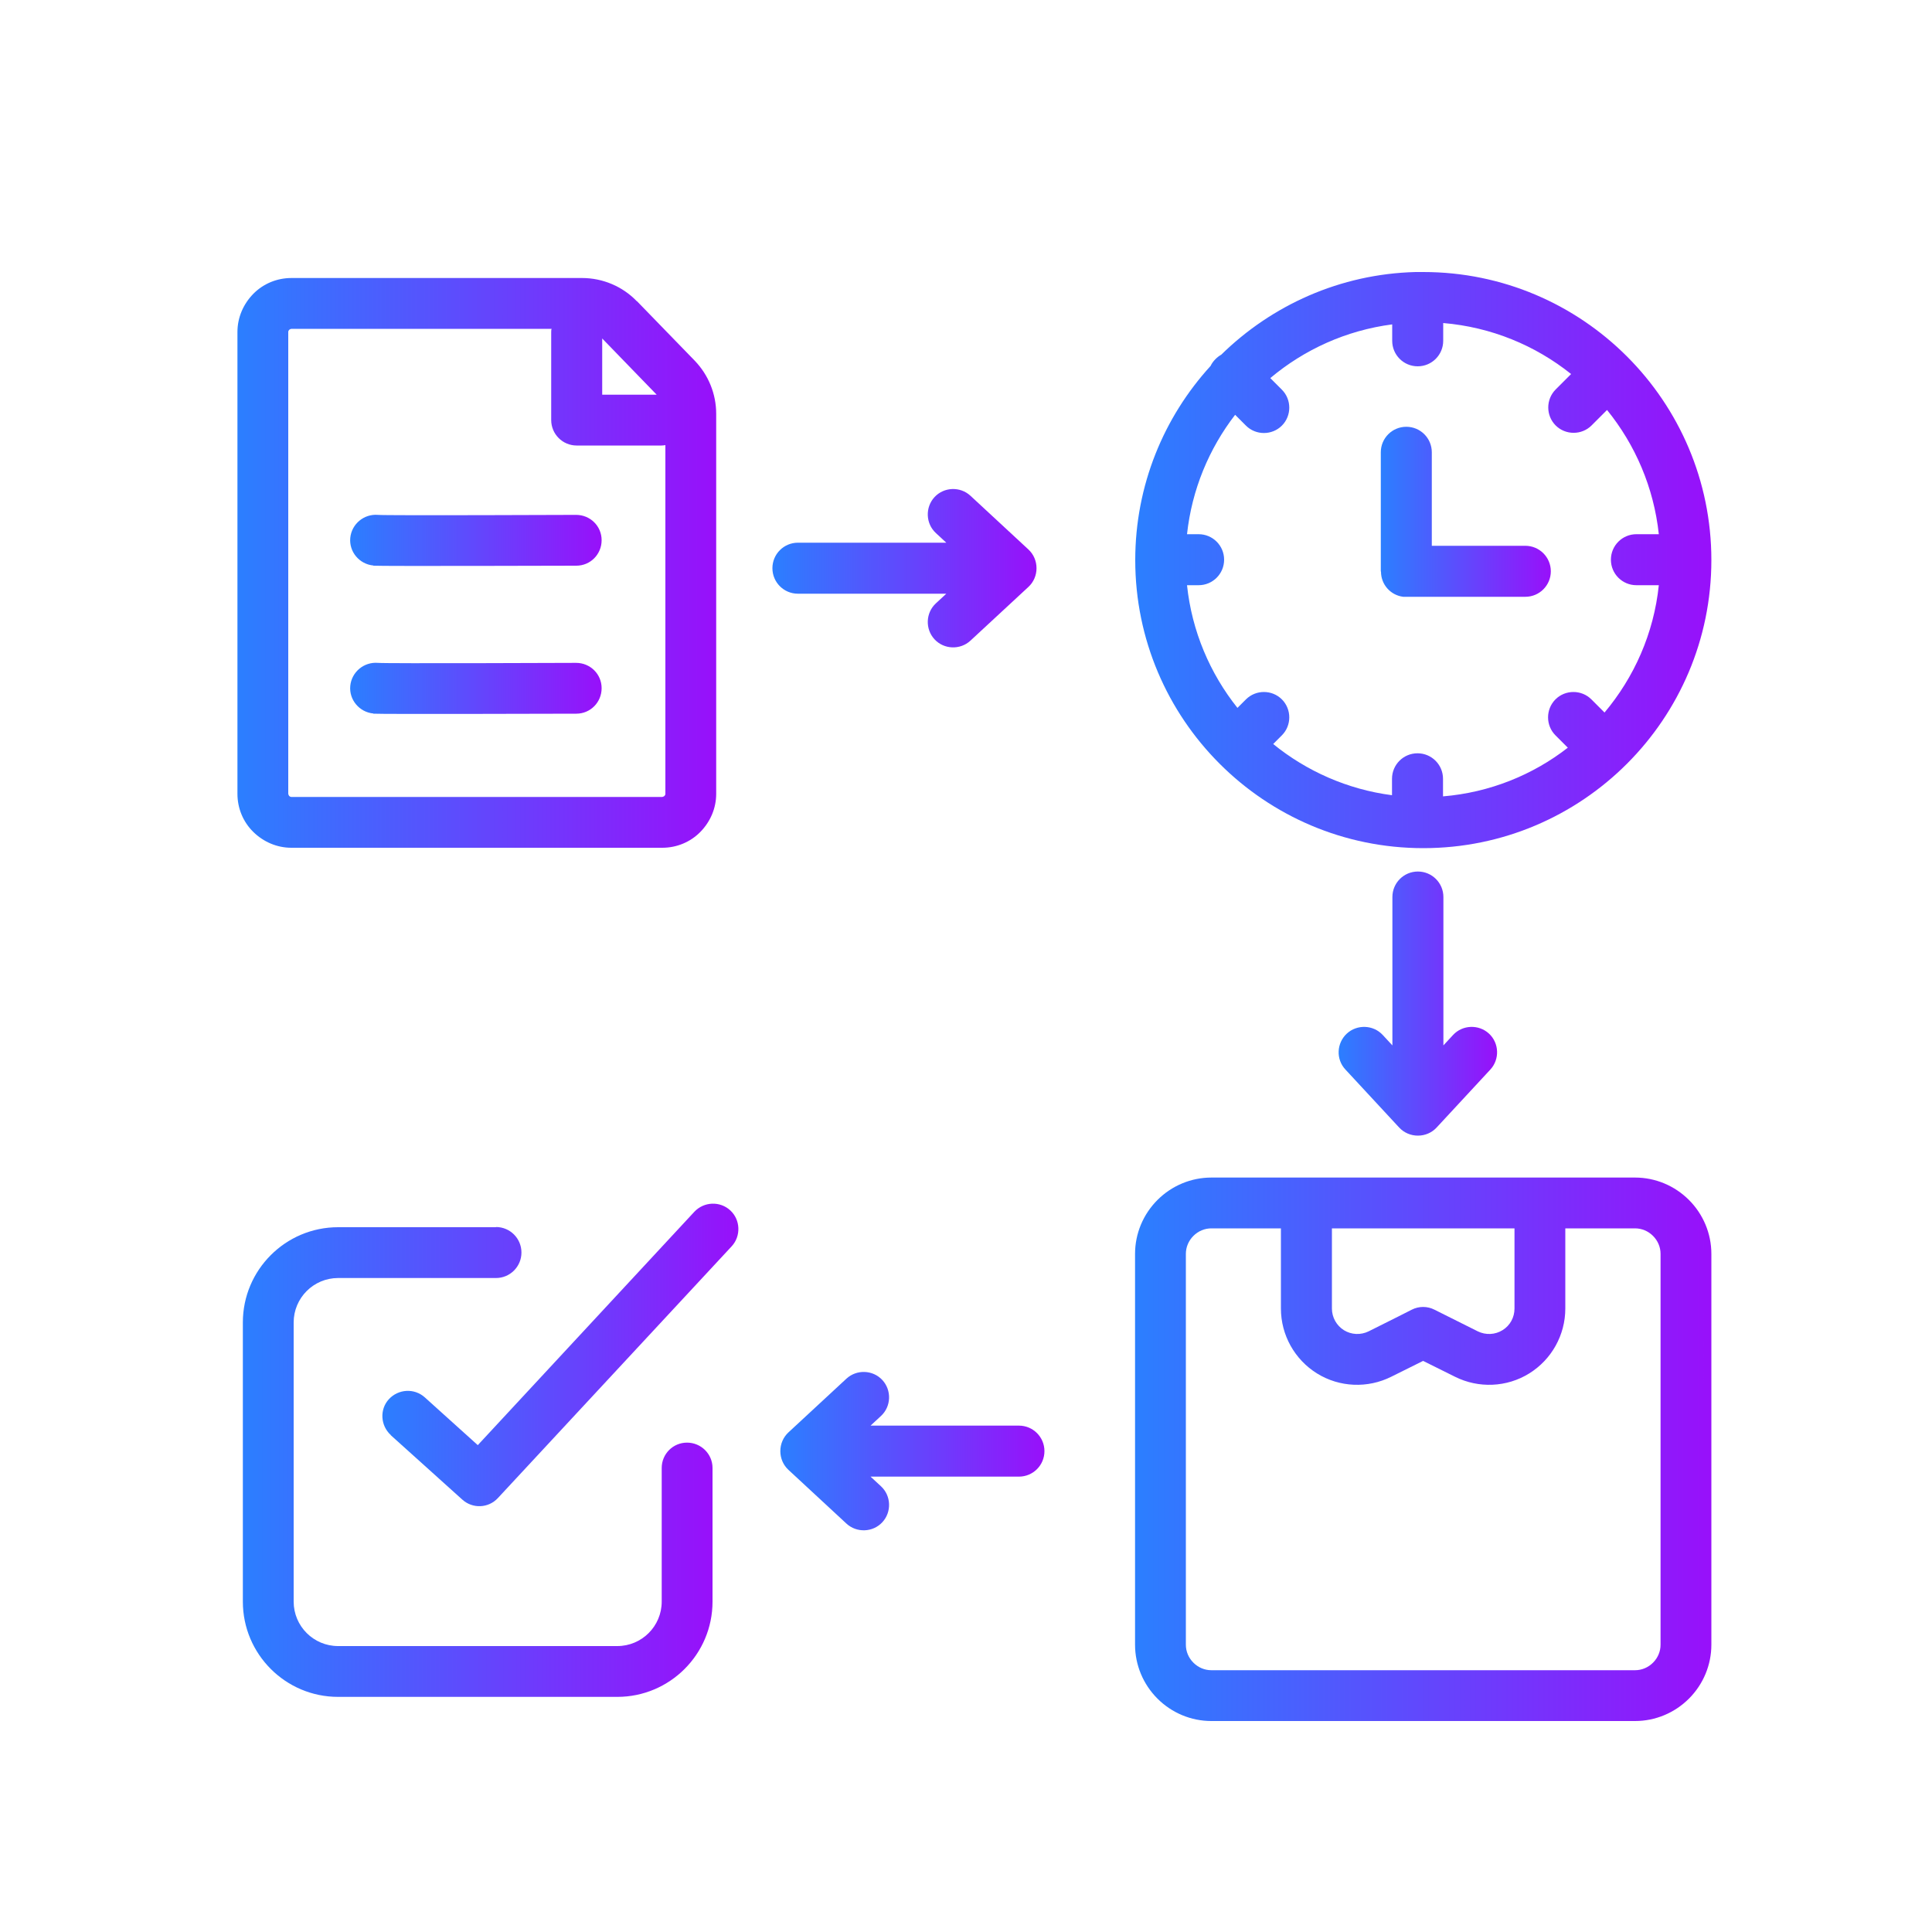
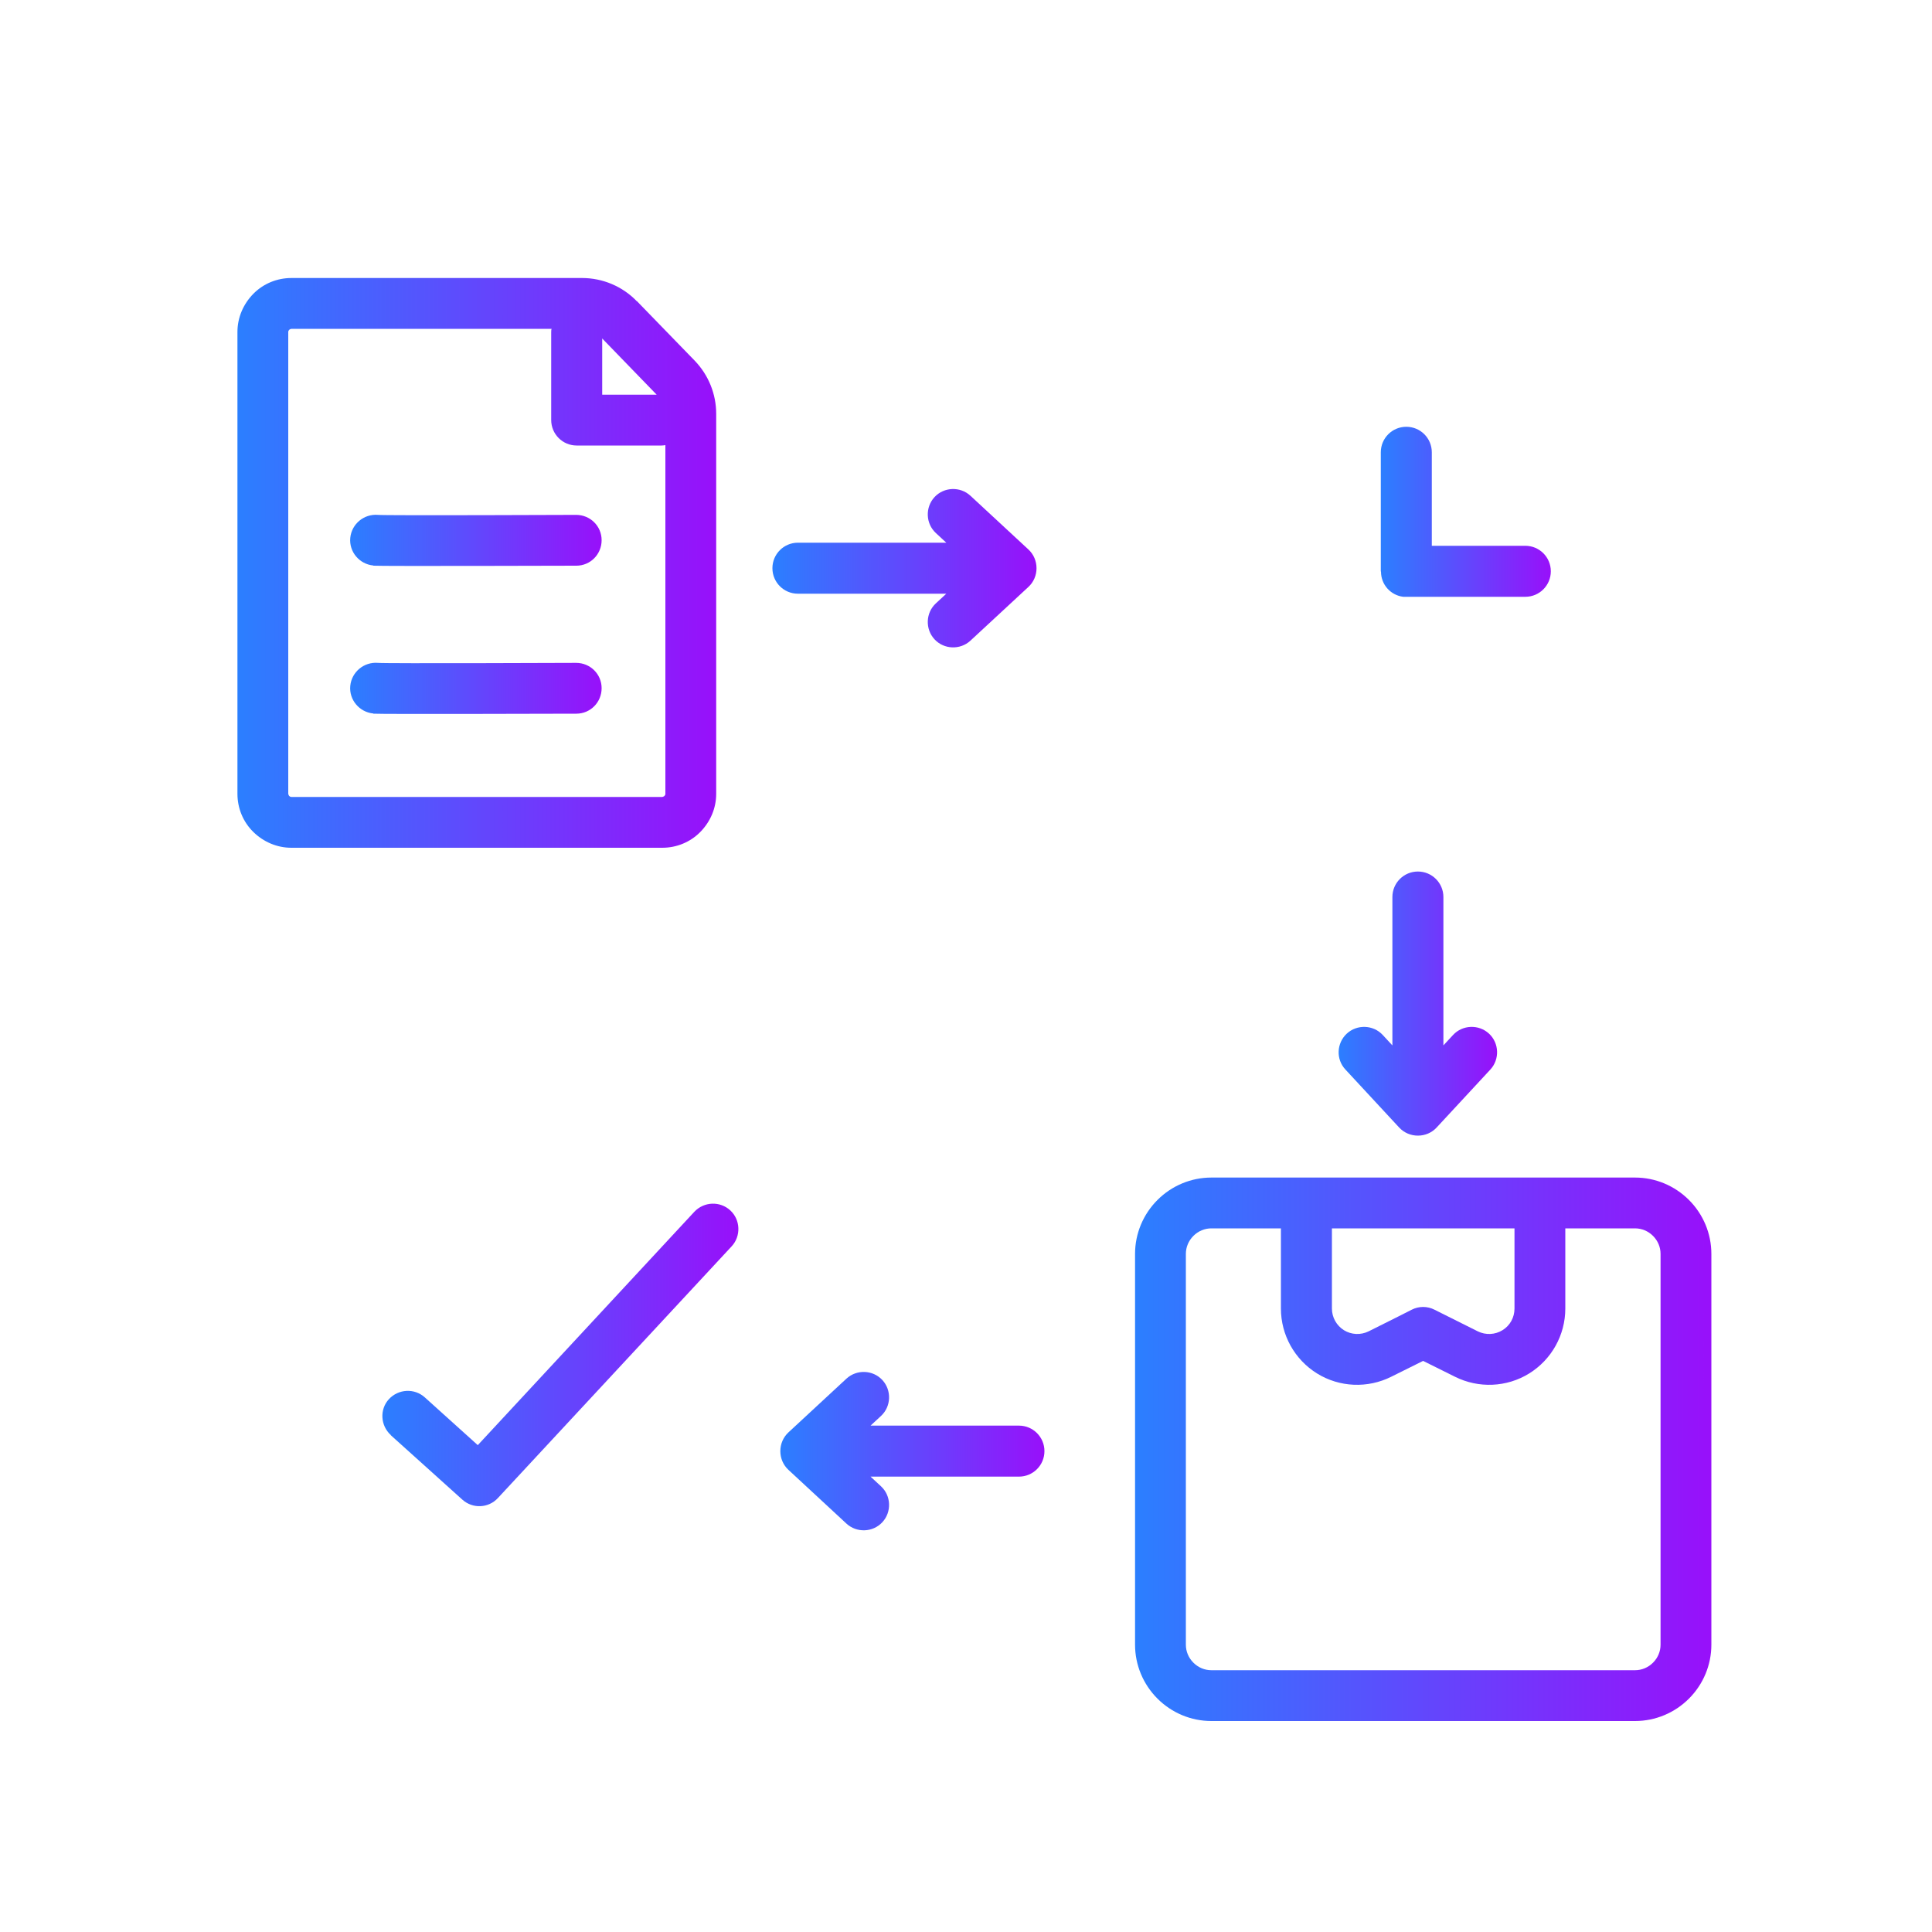
<svg xmlns="http://www.w3.org/2000/svg" xmlns:xlink="http://www.w3.org/1999/xlink" id="Layer_1" data-name="Layer 1" viewBox="0 0 100 100">
  <defs>
    <style>
      .cls-1 {
        fill: url(#linear-gradient-10);
      }

      .cls-1, .cls-2, .cls-3, .cls-4, .cls-5, .cls-6, .cls-7, .cls-8, .cls-9, .cls-10, .cls-11 {
        fill-rule: evenodd;
      }

      .cls-2 {
        fill: url(#linear-gradient-3);
      }

      .cls-3 {
        fill: url(#linear-gradient-5);
      }

      .cls-4 {
        fill: url(#linear-gradient-2);
      }

      .cls-5 {
        fill: url(#linear-gradient-9);
      }

      .cls-6 {
        fill: url(#linear-gradient-6);
      }

      .cls-7 {
        fill: url(#linear-gradient-4);
      }

      .cls-8 {
        fill: url(#linear-gradient-7);
      }

      .cls-9 {
        fill: url(#linear-gradient-8);
      }

      .cls-10 {
        fill: url(#linear-gradient-11);
      }

      .cls-11 {
        fill: url(#linear-gradient);
      }
    </style>
    <linearGradient id="linear-gradient" x1="12.29" y1="29.14" x2="37.07" y2="29.14" gradientUnits="userSpaceOnUse">
      <stop offset="0" stop-color="#2b7fff" />
      <stop offset="1" stop-color="#9810fa" />
    </linearGradient>
    <linearGradient id="linear-gradient-2" x1="39.98" y1="29.4" x2="53.65" y2="29.4" xlink:href="#linear-gradient" />
    <linearGradient id="linear-gradient-3" x1="69.3" y1="51.94" x2="77.48" y2="51.94" xlink:href="#linear-gradient" />
    <linearGradient id="linear-gradient-4" x1="40.39" y1="75.12" x2="54.06" y2="75.12" xlink:href="#linear-gradient" />
    <linearGradient id="linear-gradient-5" x1="19.78" y1="70.13" x2="38.21" y2="70.13" xlink:href="#linear-gradient" />
    <linearGradient id="linear-gradient-6" x1="12.58" y1="75.68" x2="36.89" y2="75.68" xlink:href="#linear-gradient" />
    <linearGradient id="linear-gradient-7" x1="71.48" y1="26.52" x2="80.26" y2="26.52" xlink:href="#linear-gradient" />
    <linearGradient id="linear-gradient-8" x1="58.76" y1="28.98" x2="88.58" y2="28.98" xlink:href="#linear-gradient" />
    <linearGradient id="linear-gradient-9" x1="18.13" y1="27.97" x2="31.14" y2="27.97" xlink:href="#linear-gradient" />
    <linearGradient id="linear-gradient-10" x1="18.13" y1="35.63" x2="31.14" y2="35.63" xlink:href="#linear-gradient" />
    <linearGradient id="linear-gradient-11" x1="58.76" y1="75.01" x2="88.58" y2="75.01" xlink:href="#linear-gradient" />
  </defs>
  <g id="Layer1">
    <g>
      <path class="cls-11" d="M32.96,15.59c-.74-.77-1.77-1.2-2.83-1.2h-15.05c-.74,0-1.45.29-1.97.82s-.82,1.23-.82,1.97v23.91c0,.74.29,1.45.82,1.97s1.23.82,1.97.82h19.2c.74,0,1.45-.29,1.97-.82s.82-1.23.82-1.97v-19.67c0-1.03-.4-2.01-1.11-2.75l-3-3.09ZM28.56,17.02h-13.48s-.08.02-.11.05-.05.07-.05.11v23.91s.02.08.05.11c.03.03.07.05.11.05h19.2s.08-.02.11-.05c.03-.03.05-.07.05-.11v-18.05c-.06.01-.13.02-.2.02h-4.39c-.73,0-1.32-.59-1.32-1.32v-4.52c0-.07,0-.14.02-.21ZM31.17,20.43h2.82l-2.82-2.91v2.91Z" />
      <path class="cls-4" d="M48.98,28.09h-7.68c-.73,0-1.32.59-1.32,1.32s.59,1.32,1.32,1.32h7.68l-.54.5c-.53.49-.56,1.33-.07,1.86.49.53,1.33.56,1.86.07l3-2.78c.27-.25.42-.6.42-.97s-.15-.72-.42-.97l-3-2.78c-.53-.49-1.37-.46-1.86.07-.49.53-.46,1.37.07,1.86l.54.5Z" />
      <path class="cls-2" d="M72.07,54.11l-.5-.54c-.49-.53-1.33-.56-1.86-.07s-.57,1.33-.07,1.86l2.78,3c.25.27.6.42.97.42s.72-.15.97-.42l2.78-3c.49-.53.46-1.37-.07-1.86s-1.37-.46-1.86.07l-.5.54v-7.68c0-.73-.59-1.32-1.32-1.32s-1.32.59-1.32,1.32v7.68Z" />
      <path class="cls-7" d="M45.06,76.43h7.68c.73,0,1.32-.59,1.32-1.32s-.59-1.32-1.32-1.32h-7.68l.54-.5c.53-.49.56-1.33.07-1.86s-1.33-.56-1.86-.07l-3,2.78c-.27.25-.42.6-.42.97s.15.72.42.97l3,2.78c.53.49,1.37.46,1.86-.07s.46-1.37-.07-1.86l-.54-.5Z" />
    </g>
    <path class="cls-3" d="M20.22,74.28l3.71,3.34c.53.48,1.35.45,1.84-.08l12.1-13.03c.49-.53.46-1.37-.07-1.86s-1.36-.46-1.86.07l-11.21,12.08-2.74-2.47c-.54-.49-1.37-.44-1.86.09s-.44,1.37.1,1.86Z" />
-     <path class="cls-6" d="M25.67,63.52h-8.17c-2.72,0-4.93,2.21-4.93,4.93v14.45c0,2.72,2.21,4.93,4.93,4.93h14.45c2.72,0,4.93-2.21,4.93-4.93v-6.92c0-.72-.59-1.31-1.32-1.31s-1.31.59-1.31,1.31v6.92c0,1.27-1.03,2.3-2.3,2.3h-14.45c-1.27,0-2.3-1.03-2.3-2.3v-14.45c0-1.27,1.03-2.3,2.3-2.3h8.17c.73,0,1.32-.59,1.32-1.32s-.59-1.32-1.32-1.32Z" />
    <path class="cls-8" d="M71.48,29.59c0,.67.5,1.22,1.15,1.3h.03s.04,0,.04,0h.04s.05,0,.05,0h6.16c.73,0,1.32-.59,1.32-1.32s-.59-1.32-1.32-1.32h-4.84v-4.84c0-.73-.59-1.32-1.32-1.32s-1.32.59-1.32,1.32v6.16Z" />
-     <path class="cls-9" d="M73.27,14.08c-3.91.1-7.45,1.72-10.06,4.28-.11.06-.21.14-.3.23-.1.1-.19.22-.25.35-2.42,2.65-3.9,6.18-3.9,10.05,0,8.23,6.68,14.91,14.91,14.91s14.91-6.68,14.91-14.91-6.68-14.91-14.91-14.91c-.07,0-.14,0-.21,0-.02,0-.04,0-.06,0-.04,0-.08,0-.12,0h0ZM74.7,16.74v.9c0,.73-.59,1.32-1.32,1.32s-1.32-.59-1.32-1.32v-.85c-2.38.31-4.55,1.3-6.31,2.78l.6.6c.51.51.51,1.35,0,1.86-.51.51-1.35.51-1.86,0l-.56-.56c-1.35,1.75-2.24,3.87-2.49,6.18h.6c.73,0,1.32.59,1.32,1.32s-.59,1.32-1.32,1.32h-.6c.25,2.38,1.19,4.57,2.61,6.35l.44-.44c.51-.51,1.35-.51,1.86,0,.51.51.51,1.35,0,1.86l-.45.45c1.72,1.4,3.84,2.35,6.15,2.65v-.85c0-.73.59-1.32,1.32-1.32s1.32.59,1.32,1.32v.91c2.42-.2,4.65-1.11,6.46-2.52l-.64-.64c-.51-.51-.51-1.35,0-1.86s1.35-.51,1.86,0l.68.68c1.53-1.82,2.55-4.09,2.81-6.59h-1.16c-.73,0-1.32-.59-1.32-1.32s.59-1.32,1.32-1.32h1.16c-.26-2.42-1.22-4.63-2.68-6.43l-.8.8c-.51.51-1.35.51-1.86,0-.51-.51-.51-1.35,0-1.86l.8-.8c-1.85-1.48-4.13-2.43-6.62-2.64h0Z" />
    <path class="cls-5" d="M19.33,29.28c.39.03,10.5,0,10.5,0,.73,0,1.31-.59,1.31-1.32s-.59-1.31-1.32-1.31c0,0-9.88.04-10.26,0-.72-.06-1.36.47-1.43,1.19-.07.72.47,1.36,1.19,1.43h0Z" />
    <path class="cls-1" d="M19.33,36.94c.39.03,10.5,0,10.5,0,.73,0,1.31-.59,1.31-1.32s-.59-1.31-1.32-1.31c0,0-9.88.04-10.26,0-.72-.06-1.36.47-1.43,1.19-.07.72.47,1.36,1.19,1.43h0Z" />
    <path class="cls-10" d="M84.63,60.95h-21.93c-1.05,0-2.05.42-2.79,1.16-.74.74-1.16,1.74-1.16,2.79v20.23c0,1.05.42,2.05,1.16,2.79.74.74,1.74,1.16,2.79,1.16h21.93c1.05,0,2.05-.42,2.79-1.16.74-.74,1.16-1.74,1.16-2.79v-20.23c0-1.05-.42-2.05-1.16-2.79-.74-.74-1.74-1.16-2.79-1.16ZM66.31,63.58h-3.61c-.35,0-.68.14-.93.39-.25.25-.39.58-.39.93v20.23c0,.35.14.68.39.93s.58.39.93.39h21.93c.35,0,.68-.14.93-.39.25-.25.39-.58.39-.93v-20.23c0-.35-.14-.68-.39-.93-.25-.25-.58-.39-.93-.39h-3.61v4.15c0,1.37-.71,2.64-1.87,3.36s-2.62.78-3.84.17l-1.65-.82-1.65.82c-1.22.61-2.68.55-3.84-.17-1.16-.72-1.87-1.99-1.87-3.36v-4.15ZM68.94,63.58v4.15c0,.46.24.88.62,1.12.39.24.87.26,1.28.06,1.21-.6,2.23-1.12,2.23-1.12.37-.19.81-.19,1.18,0l2.24,1.12c.41.2.89.18,1.28-.06.39-.24.62-.66.62-1.12v-4.15h-9.45Z" />
  </g>
</svg>